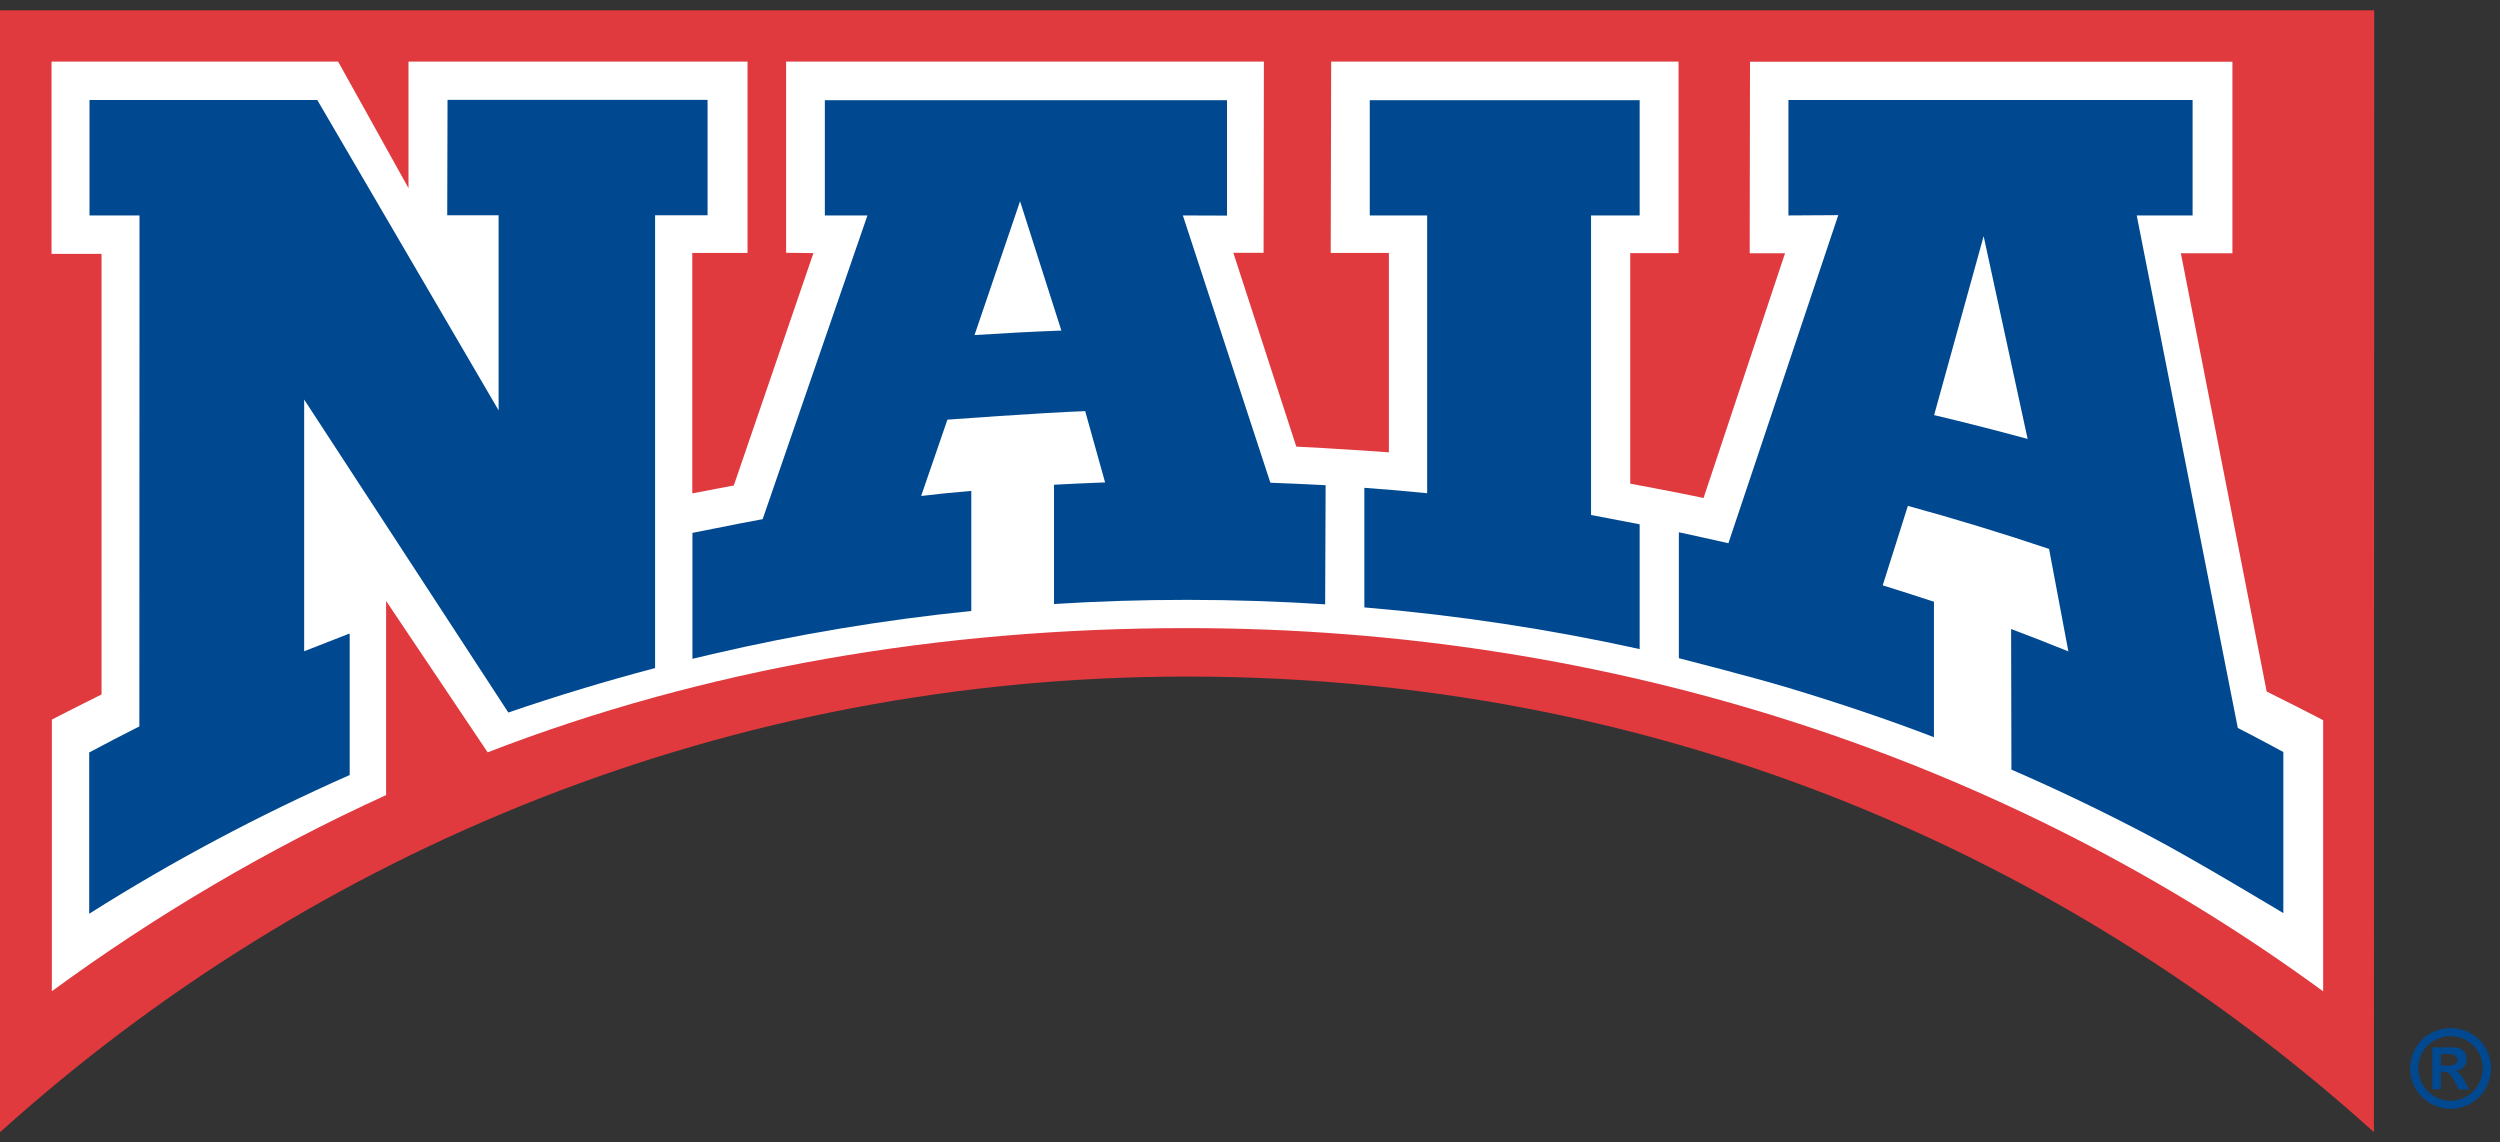
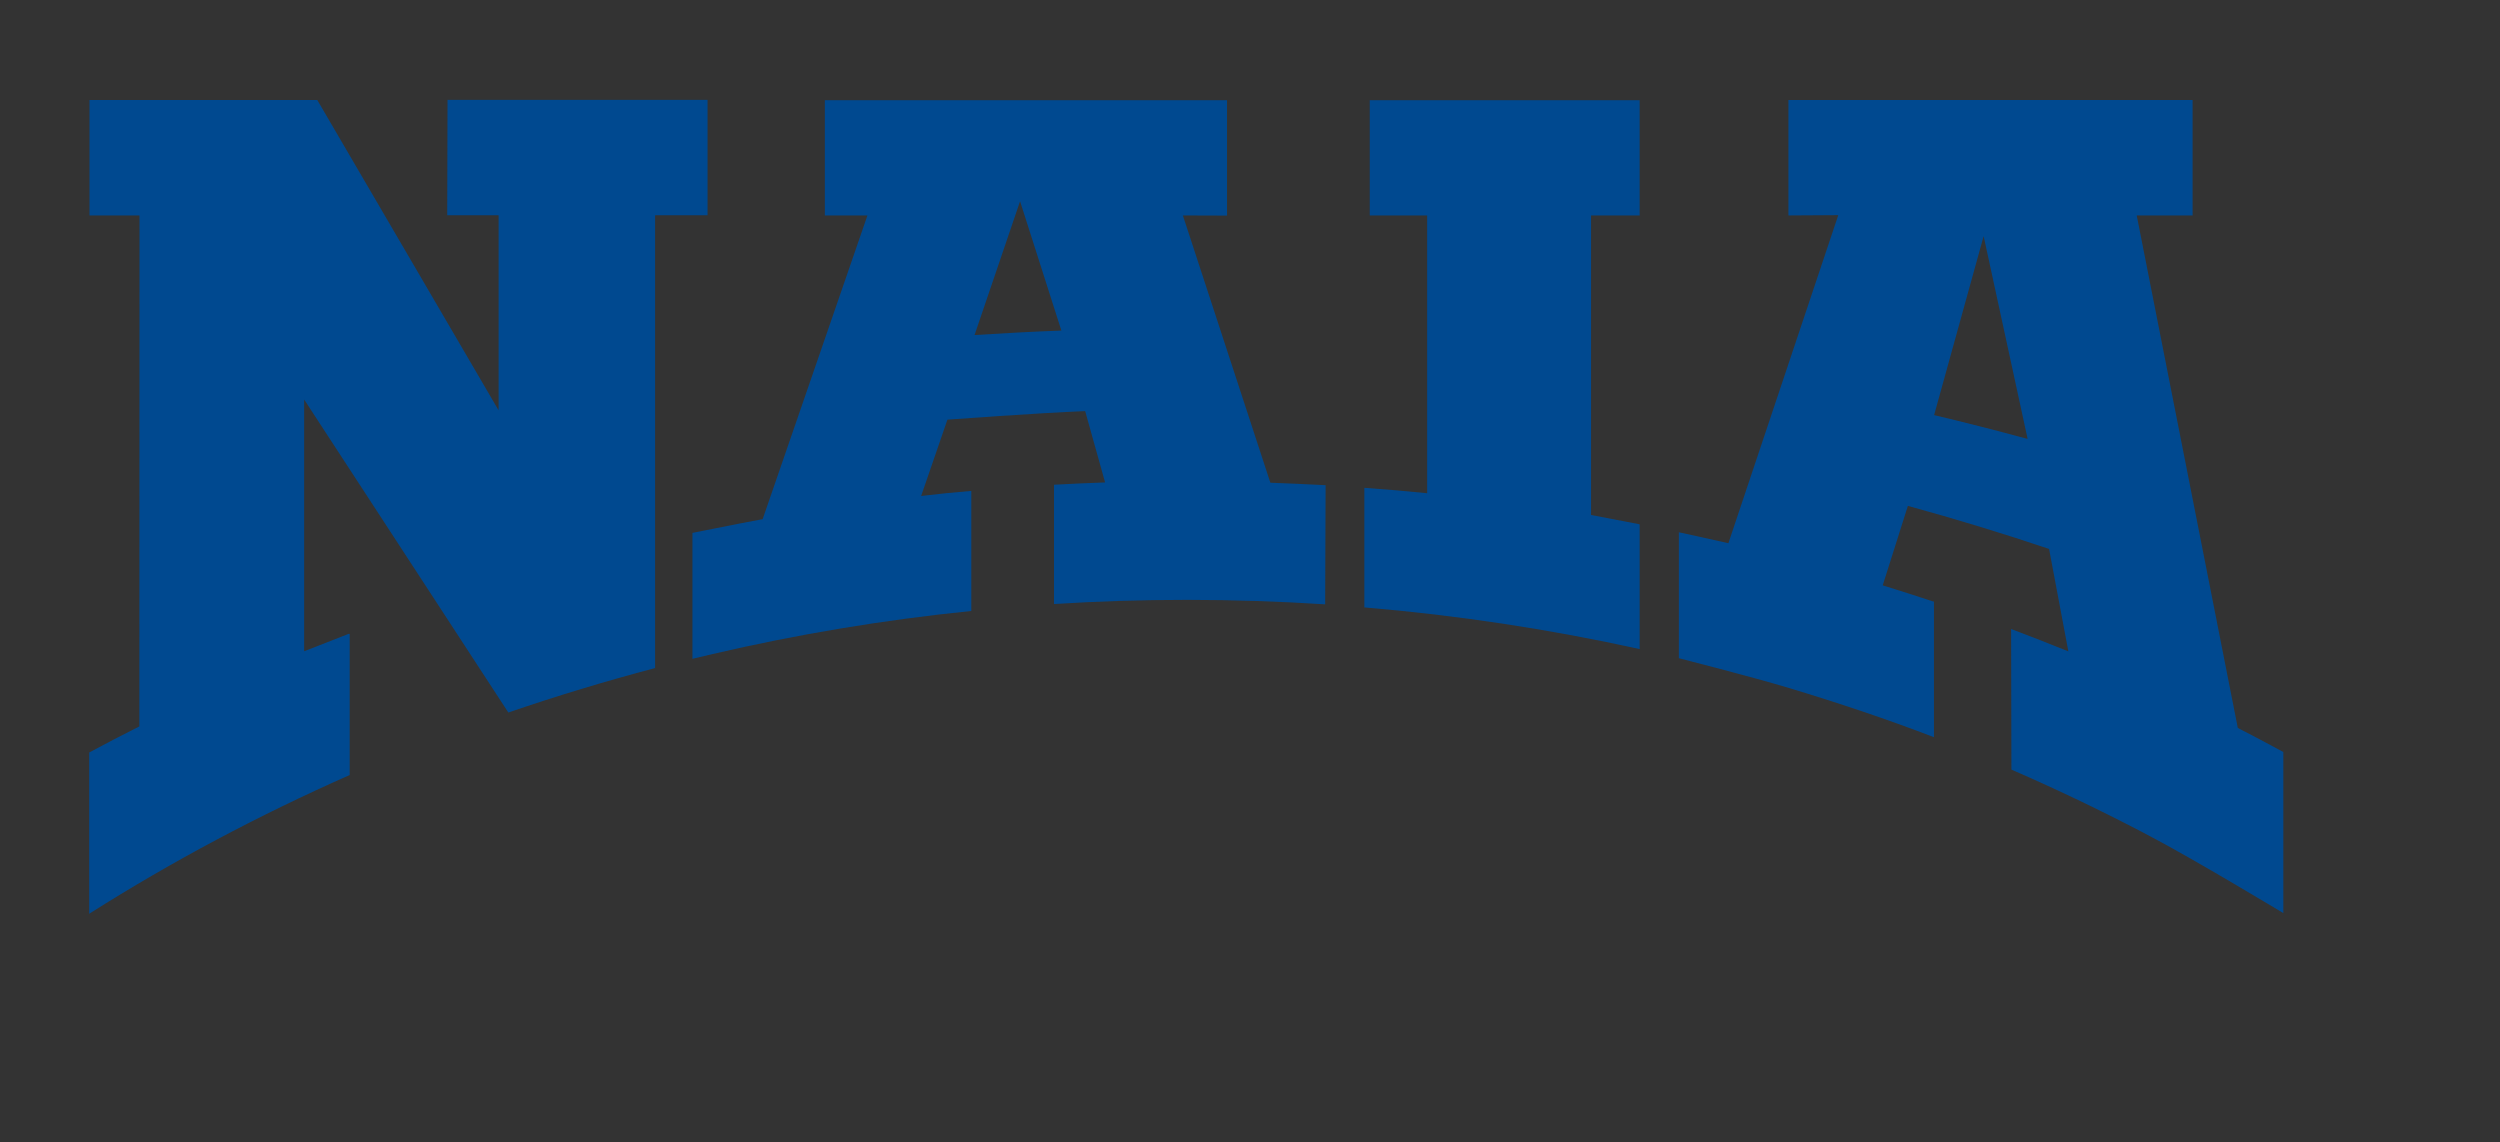
<svg xmlns="http://www.w3.org/2000/svg" width="162" height="74" viewBox="0 0 162 74" fill="none">
  <rect x="0" y="0" width="162" height="74" fill="#333333" stroke="none" />
  <g clip-path="url(#clip0_4150_226355)">
-     <path fill-rule="evenodd" clip-rule="evenodd" d="M0 73.371C20.37 55.011 47.34 43.841 76.92 43.841C109.66 43.841 135.7 57.011 153.83 73.361L153.85 0.671H0V73.371Z" fill="#E03A3E" />
-     <path d="M158.81 66.622C159.26 66.622 159.69 66.732 160.1 66.962C160.51 67.182 160.84 67.502 161.07 67.922C161.31 68.342 161.42 68.782 161.42 69.232C161.42 69.682 161.3 70.122 161.07 70.532C160.84 70.942 160.52 71.262 160.1 71.502C159.69 71.732 159.25 71.852 158.8 71.852C158.35 71.852 157.91 71.732 157.5 71.502C157.09 71.272 156.77 70.952 156.53 70.532C156.3 70.122 156.18 69.682 156.18 69.232C156.18 68.782 156.3 68.332 156.53 67.922C156.77 67.502 157.09 67.182 157.5 66.962C157.91 66.742 158.34 66.622 158.79 66.622M158.79 67.142C158.43 67.142 158.09 67.232 157.76 67.412C157.43 67.592 157.17 67.852 156.98 68.182C156.79 68.522 156.7 68.872 156.7 69.232C156.7 69.592 156.79 69.942 156.98 70.272C157.16 70.602 157.42 70.862 157.75 71.052C158.08 71.242 158.43 71.332 158.79 71.332C159.15 71.332 159.5 71.242 159.83 71.052C160.16 70.862 160.42 70.602 160.6 70.272C160.79 69.942 160.88 69.592 160.88 69.232C160.88 68.872 160.79 68.512 160.6 68.182C160.41 67.852 160.15 67.592 159.82 67.412C159.49 67.232 159.15 67.142 158.79 67.142ZM157.61 70.622V67.872H158.17C158.69 67.872 158.99 67.872 159.05 67.872C159.23 67.892 159.38 67.922 159.48 67.982C159.58 68.042 159.67 68.132 159.74 68.242C159.81 68.362 159.84 68.492 159.84 68.632C159.84 68.832 159.78 69.002 159.65 69.142C159.52 69.282 159.34 69.372 159.11 69.402C159.19 69.432 159.26 69.472 159.3 69.502C159.34 69.532 159.41 69.612 159.49 69.712C159.51 69.742 159.58 69.852 159.7 70.042L160.01 70.592H159.31L159.09 70.142C158.94 69.842 158.81 69.652 158.71 69.572C158.61 69.492 158.48 69.452 158.32 69.452H158.17V70.582H157.61V70.622ZM158.17 69.052H158.39C158.71 69.052 158.91 69.042 158.99 69.012C159.07 68.992 159.13 68.942 159.17 68.882C159.21 68.822 159.24 68.752 159.24 68.672C159.24 68.592 159.22 68.532 159.17 68.472C159.13 68.412 159.06 68.372 158.98 68.342C158.9 68.312 158.7 68.302 158.39 68.302H158.17V69.042V69.052Z" fill="#004990" />
-     <path fill-rule="evenodd" clip-rule="evenodd" d="M150.53 64.231C130.06 49.241 104.56 40.701 76.92 40.701C60.91 40.701 45.61 43.331 31.6 48.751L25.02 38.941V51.521C17.32 55.031 10.08 59.311 3.36 64.231V46.631C4.41 46.081 6.58 45.001 6.58 45.001V16.451H3.34V3.991H21.91L26.47 12.191V3.991H48.44V16.391H44.86V31.971C45.72 31.801 46.51 31.651 47.38 31.491L47.55 31.461L52.71 16.401L50.94 16.381V3.991H81.9L81.88 16.381H79.92L84 28.941C86 29.031 90 29.311 90 29.311V16.391H86.23L86.26 3.991H108.77V16.401H105.64V31.341C105.64 31.341 108.82 31.931 110.39 32.271L115.67 16.411H113.38L113.4 4.001H144.66V16.411H141.32L146.88 44.811C148.12 45.421 149.21 45.981 150.43 46.611L150.54 46.671V64.251" fill="white" />
    <path fill-rule="evenodd" clip-rule="evenodd" d="M22.66 41.091V50.221C16.74 52.841 11.17 55.801 5.78 59.211V48.761C6.88 48.171 7.9 47.641 9.03 47.071V47.091L9.04 13.961H5.8V6.481H20.56L32.31 26.591V13.951H28.98L29 6.471H45.85V13.951H42.45V43.291C39.23 44.141 36.06 45.101 32.94 46.171L19.71 25.891V42.201C20.67 41.821 21.64 41.441 22.6 41.071H22.64L22.66 41.091Z" fill="#004990" />
    <path fill-rule="evenodd" clip-rule="evenodd" d="M88.41 31.611V39.361H88.42C94.49 39.871 100.45 40.781 106.25 42.061V34.001L106.23 33.971C105.18 33.771 103.1 33.371 103.1 33.371V13.961H106.25V6.491H88.76V13.961H92.48V31.961C91.08 31.821 89.82 31.711 88.41 31.611Z" fill="#004990" />
    <path fill-rule="evenodd" clip-rule="evenodd" d="M61.39 27.201L59.69 32.141H59.67C60.75 32.011 61.84 31.901 62.94 31.811V39.591C57.23 40.171 51.63 41.111 46.18 42.381L44.87 42.691V34.531L46.18 34.271C47.27 34.051 48.33 33.841 49.42 33.641L56.21 13.961H53.45V6.491H79.51V13.971L76.65 13.961L82.32 31.281C83.47 31.321 84.76 31.381 85.9 31.441L85.87 39.161C82.92 38.971 79.94 38.871 76.94 38.871C73.94 38.871 71.15 38.961 68.3 39.141V31.411H68.29C69.39 31.351 70.5 31.301 71.61 31.261L70.32 26.641C67.38 26.751 61.42 27.191 61.42 27.191M68.78 21.431L66.1 13.041L63.15 21.711C65.02 21.591 66.89 21.491 68.77 21.421" fill="#004990" />
    <path fill-rule="evenodd" clip-rule="evenodd" d="M125.3 38.971H125.32V47.771C122.28 46.601 119.07 45.531 115.92 44.581C113.57 43.871 108.79 42.651 108.79 42.651V34.491C108.79 34.491 110.93 34.951 112 35.201L119.12 13.941L115.89 13.961V6.481H142.08V13.961H138.46L145.01 47.171C146.02 47.681 147.96 48.731 147.96 48.731V59.171C147.96 59.171 142.2 55.691 139.2 54.121C136.31 52.601 133.36 51.181 130.34 49.871L130.32 40.761C131.57 41.231 132.81 41.711 134.03 42.211L132.78 35.571C129.78 34.561 126.73 33.631 123.63 32.781L122 37.931C123.1 38.271 124.19 38.621 125.28 38.981M125.34 26.901C127.37 27.381 129.39 27.901 131.39 28.441L128.54 15.301L125.33 26.901H125.34Z" fill="#004990" />
  </g>
  <defs>
    <clipPath id="clip0_4150_226355">
      <rect width="161.43" height="72.7" fill="white" transform="translate(0 0.671)" />
    </clipPath>
  </defs>
</svg>